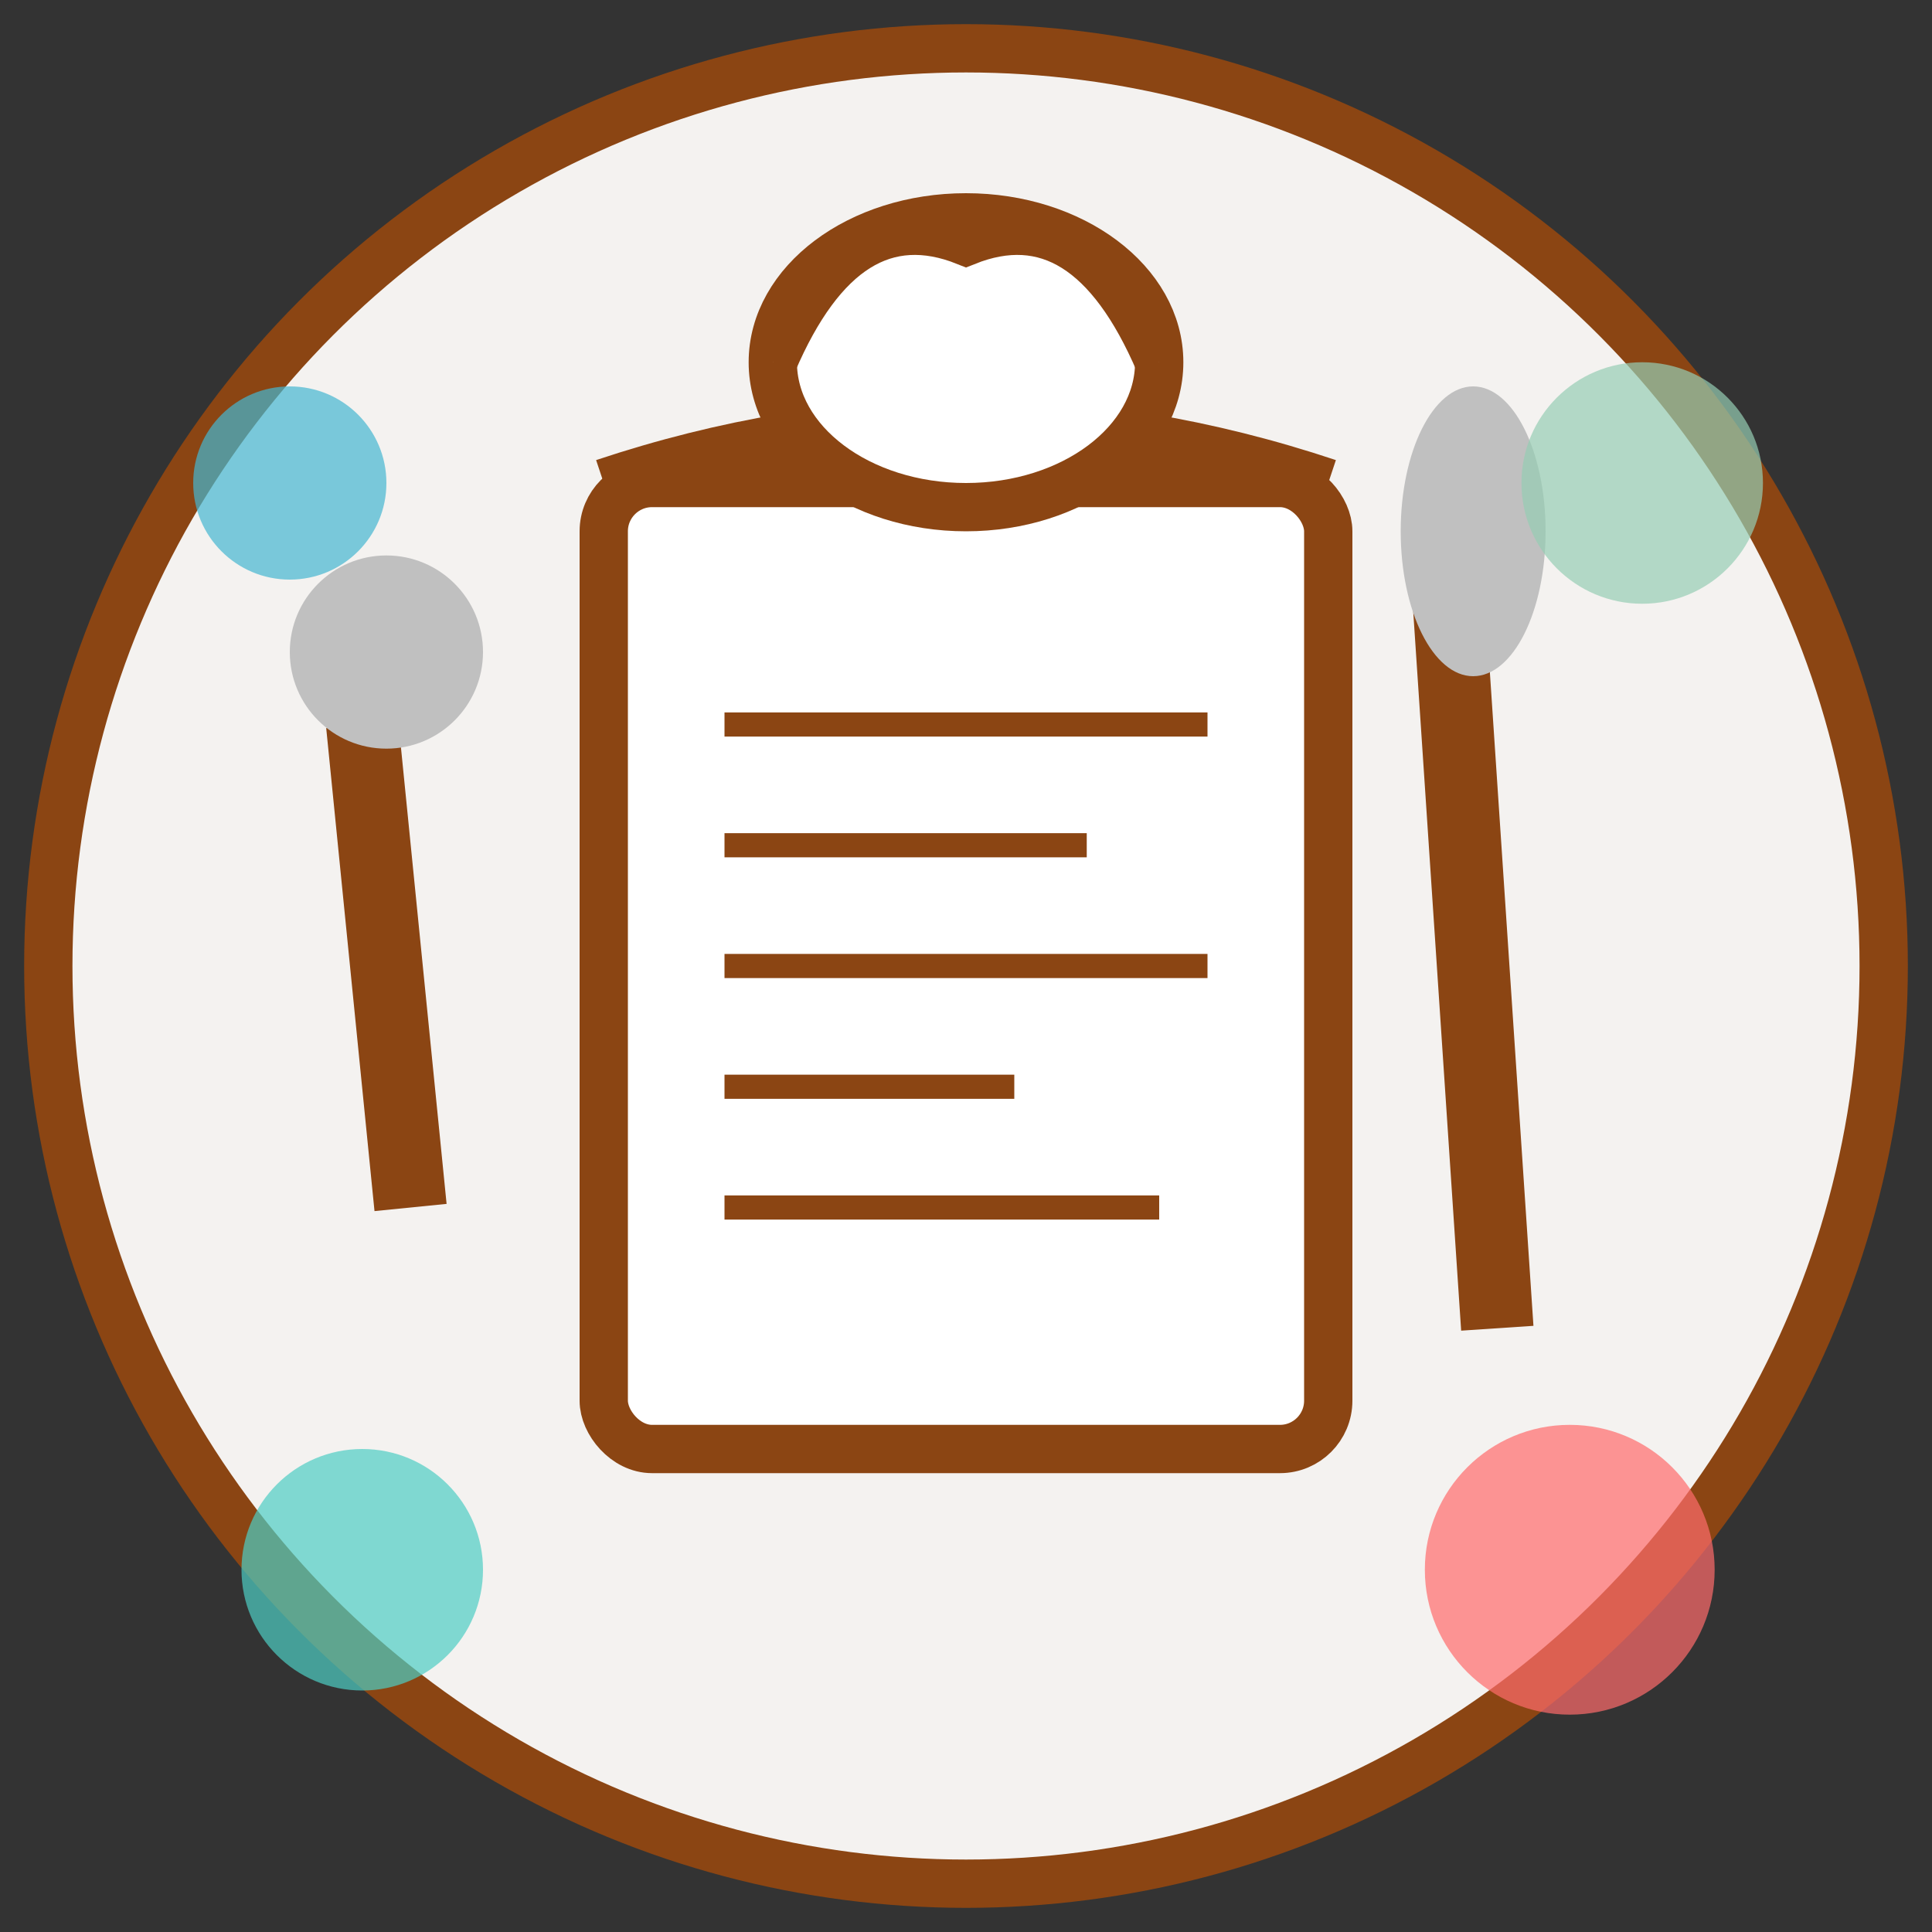
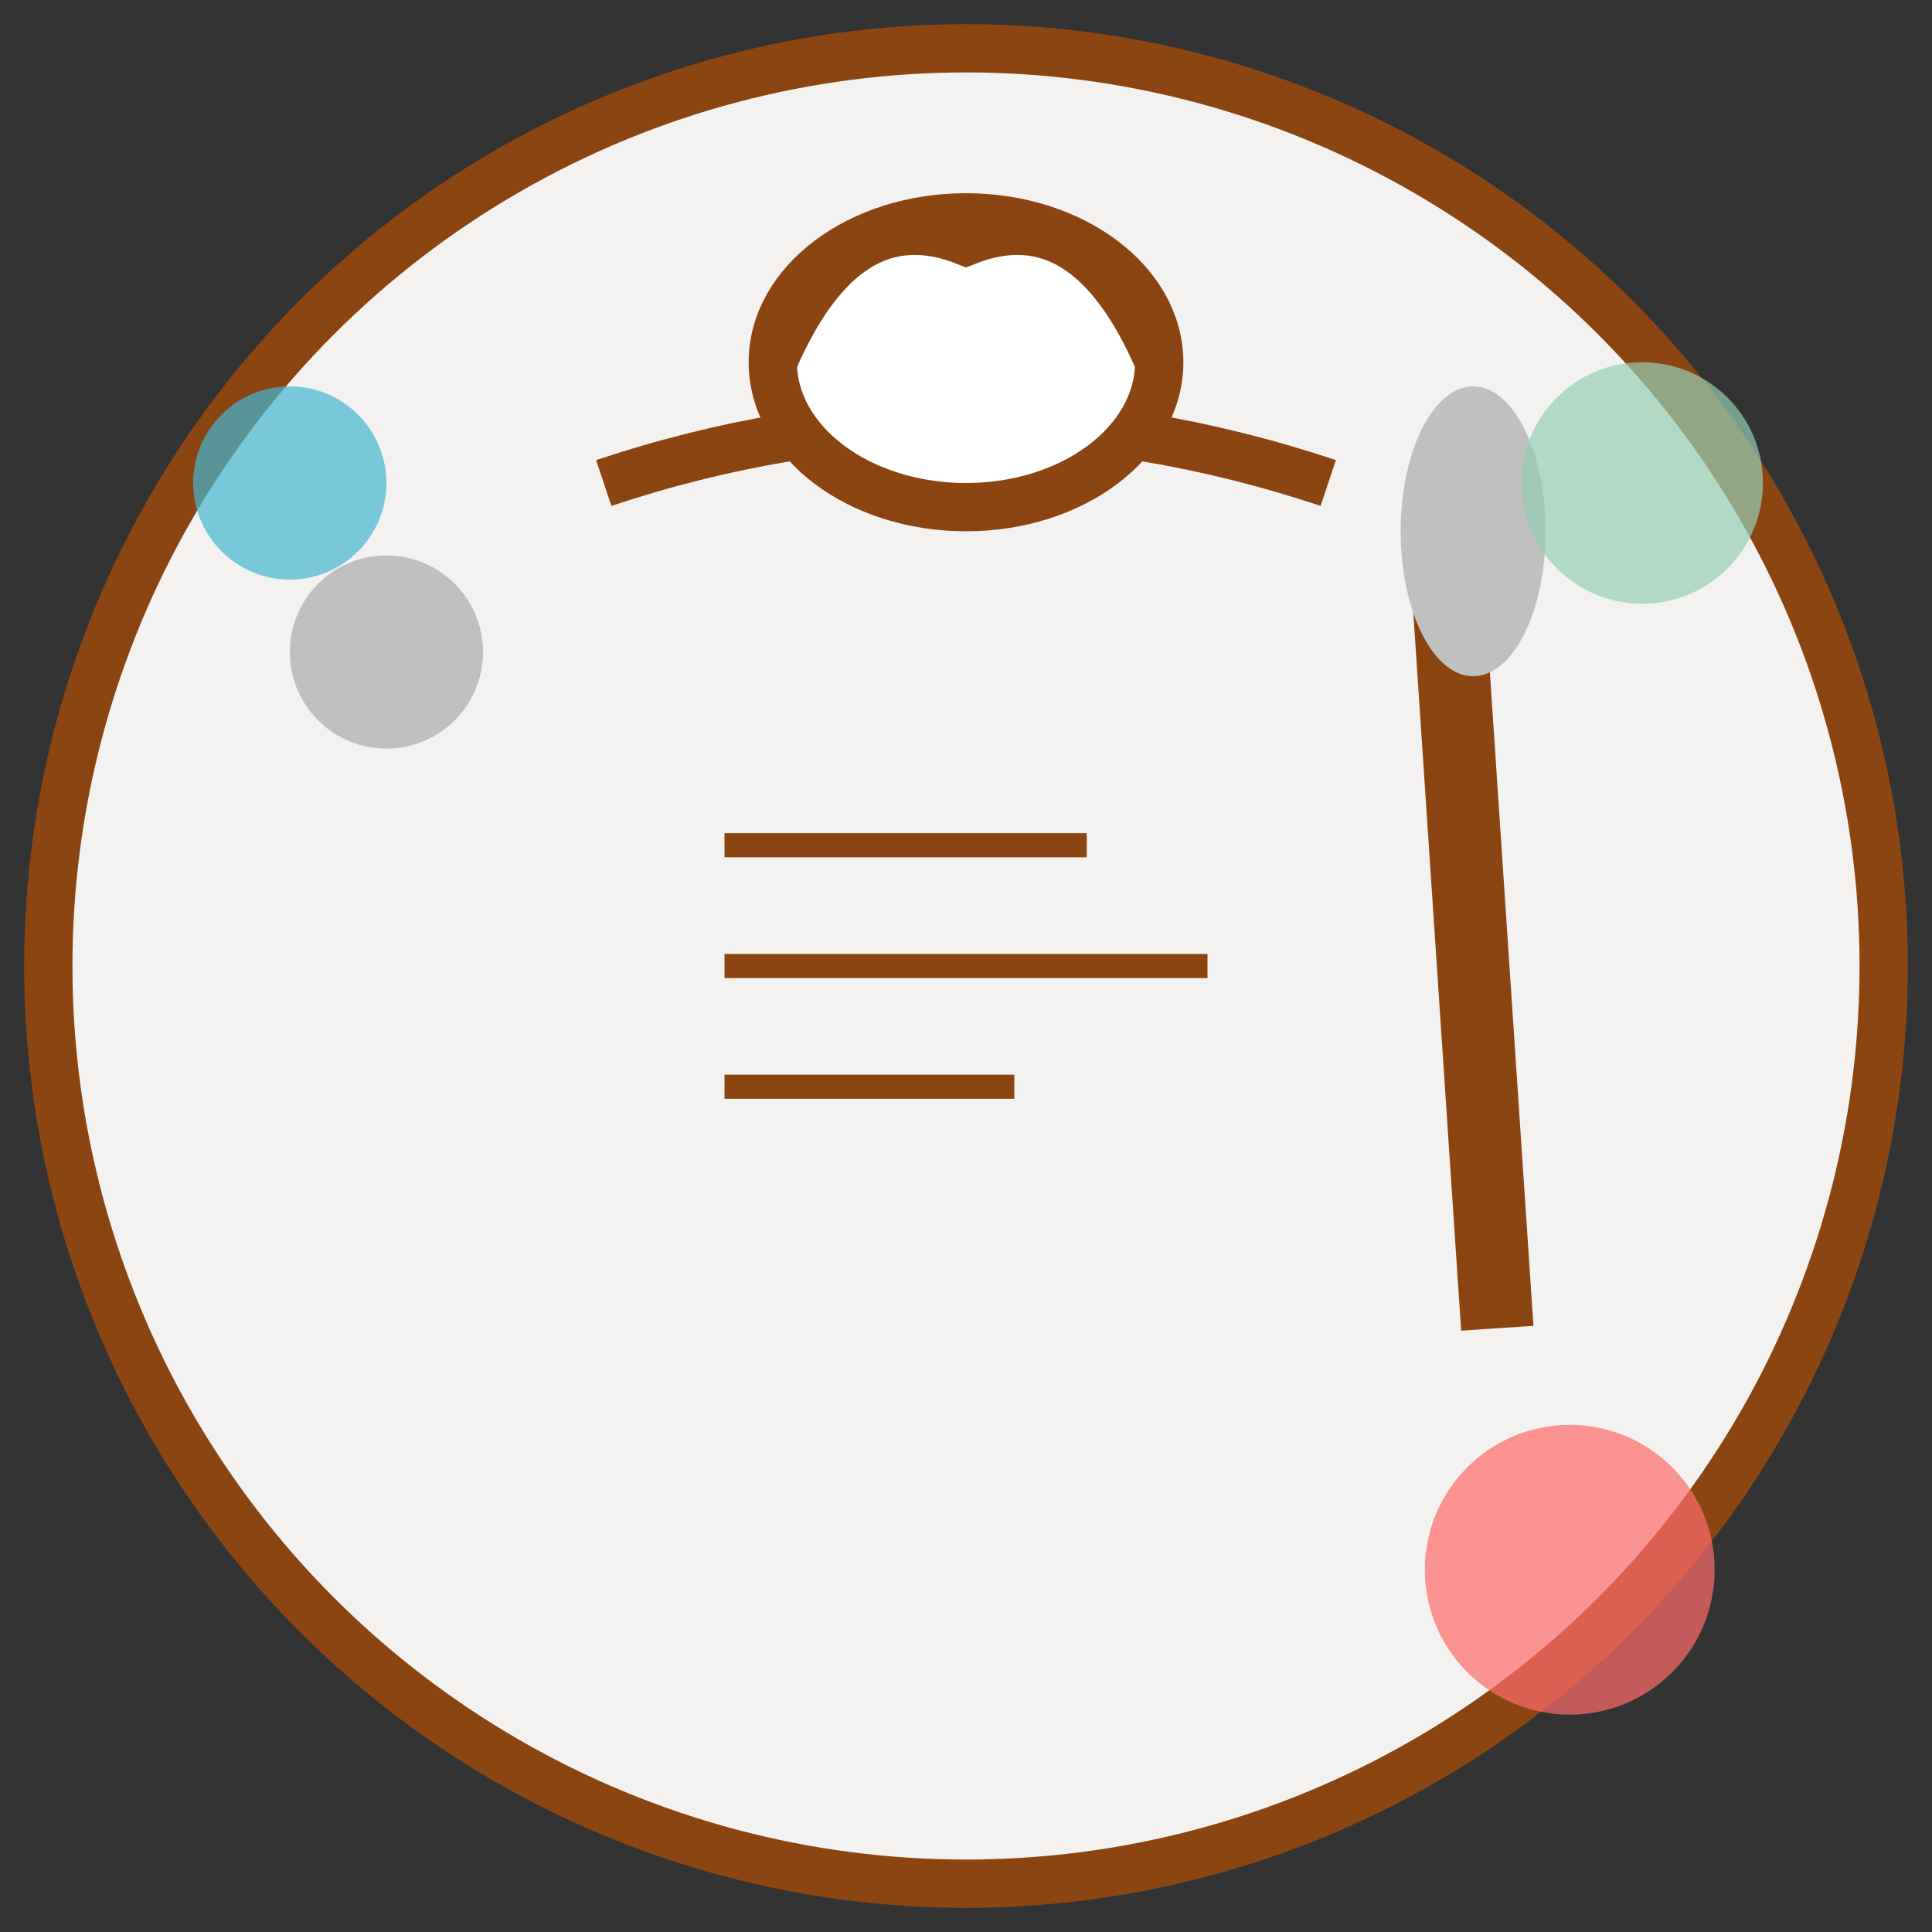
<svg xmlns="http://www.w3.org/2000/svg" width="80" height="80" viewBox="0 0 80 80">
  <rect x="0" y="0" width="80" height="80" fill="#333333" stroke="none" />
  <circle cx="40" cy="40" r="38" fill="#f4f2f0" stroke="#8b4513" stroke-width="2" />
-   <rect x="25" y="20" width="30" height="40" fill="#fff" stroke="#8b4513" stroke-width="2" rx="2" />
  <path d="M25 20 Q40 15 55 20" fill="none" stroke="#8b4513" stroke-width="2" />
-   <line x1="30" y1="30" x2="50" y2="30" stroke="#8b4513" stroke-width="1" />
  <line x1="30" y1="35" x2="45" y2="35" stroke="#8b4513" stroke-width="1" />
  <line x1="30" y1="40" x2="50" y2="40" stroke="#8b4513" stroke-width="1" />
  <line x1="30" y1="45" x2="42" y2="45" stroke="#8b4513" stroke-width="1" />
-   <line x1="30" y1="50" x2="48" y2="50" stroke="#8b4513" stroke-width="1" />
  <ellipse cx="40" cy="15" rx="8" ry="6" fill="#fff" stroke="#8b4513" stroke-width="2" />
  <path d="M32 15 Q35 8 40 10 Q45 8 48 15" fill="#fff" stroke="#8b4513" stroke-width="2" />
  <path d="M60 25 L62 55" stroke="#8b4513" stroke-width="3" />
  <ellipse cx="61" cy="22" rx="3" ry="6" fill="#c0c0c0" />
-   <path d="M15 30 L17 50" stroke="#8b4513" stroke-width="3" />
  <circle cx="16" cy="27" r="4" fill="#c0c0c0" />
  <circle cx="65" cy="65" r="6" fill="#ff6b6b" opacity="0.7" />
-   <circle cx="15" cy="65" r="5" fill="#4ecdc4" opacity="0.7" />
  <circle cx="12" cy="20" r="4" fill="#45b7d1" opacity="0.7" />
  <circle cx="68" cy="20" r="5" fill="#96ceb4" opacity="0.7" />
</svg>